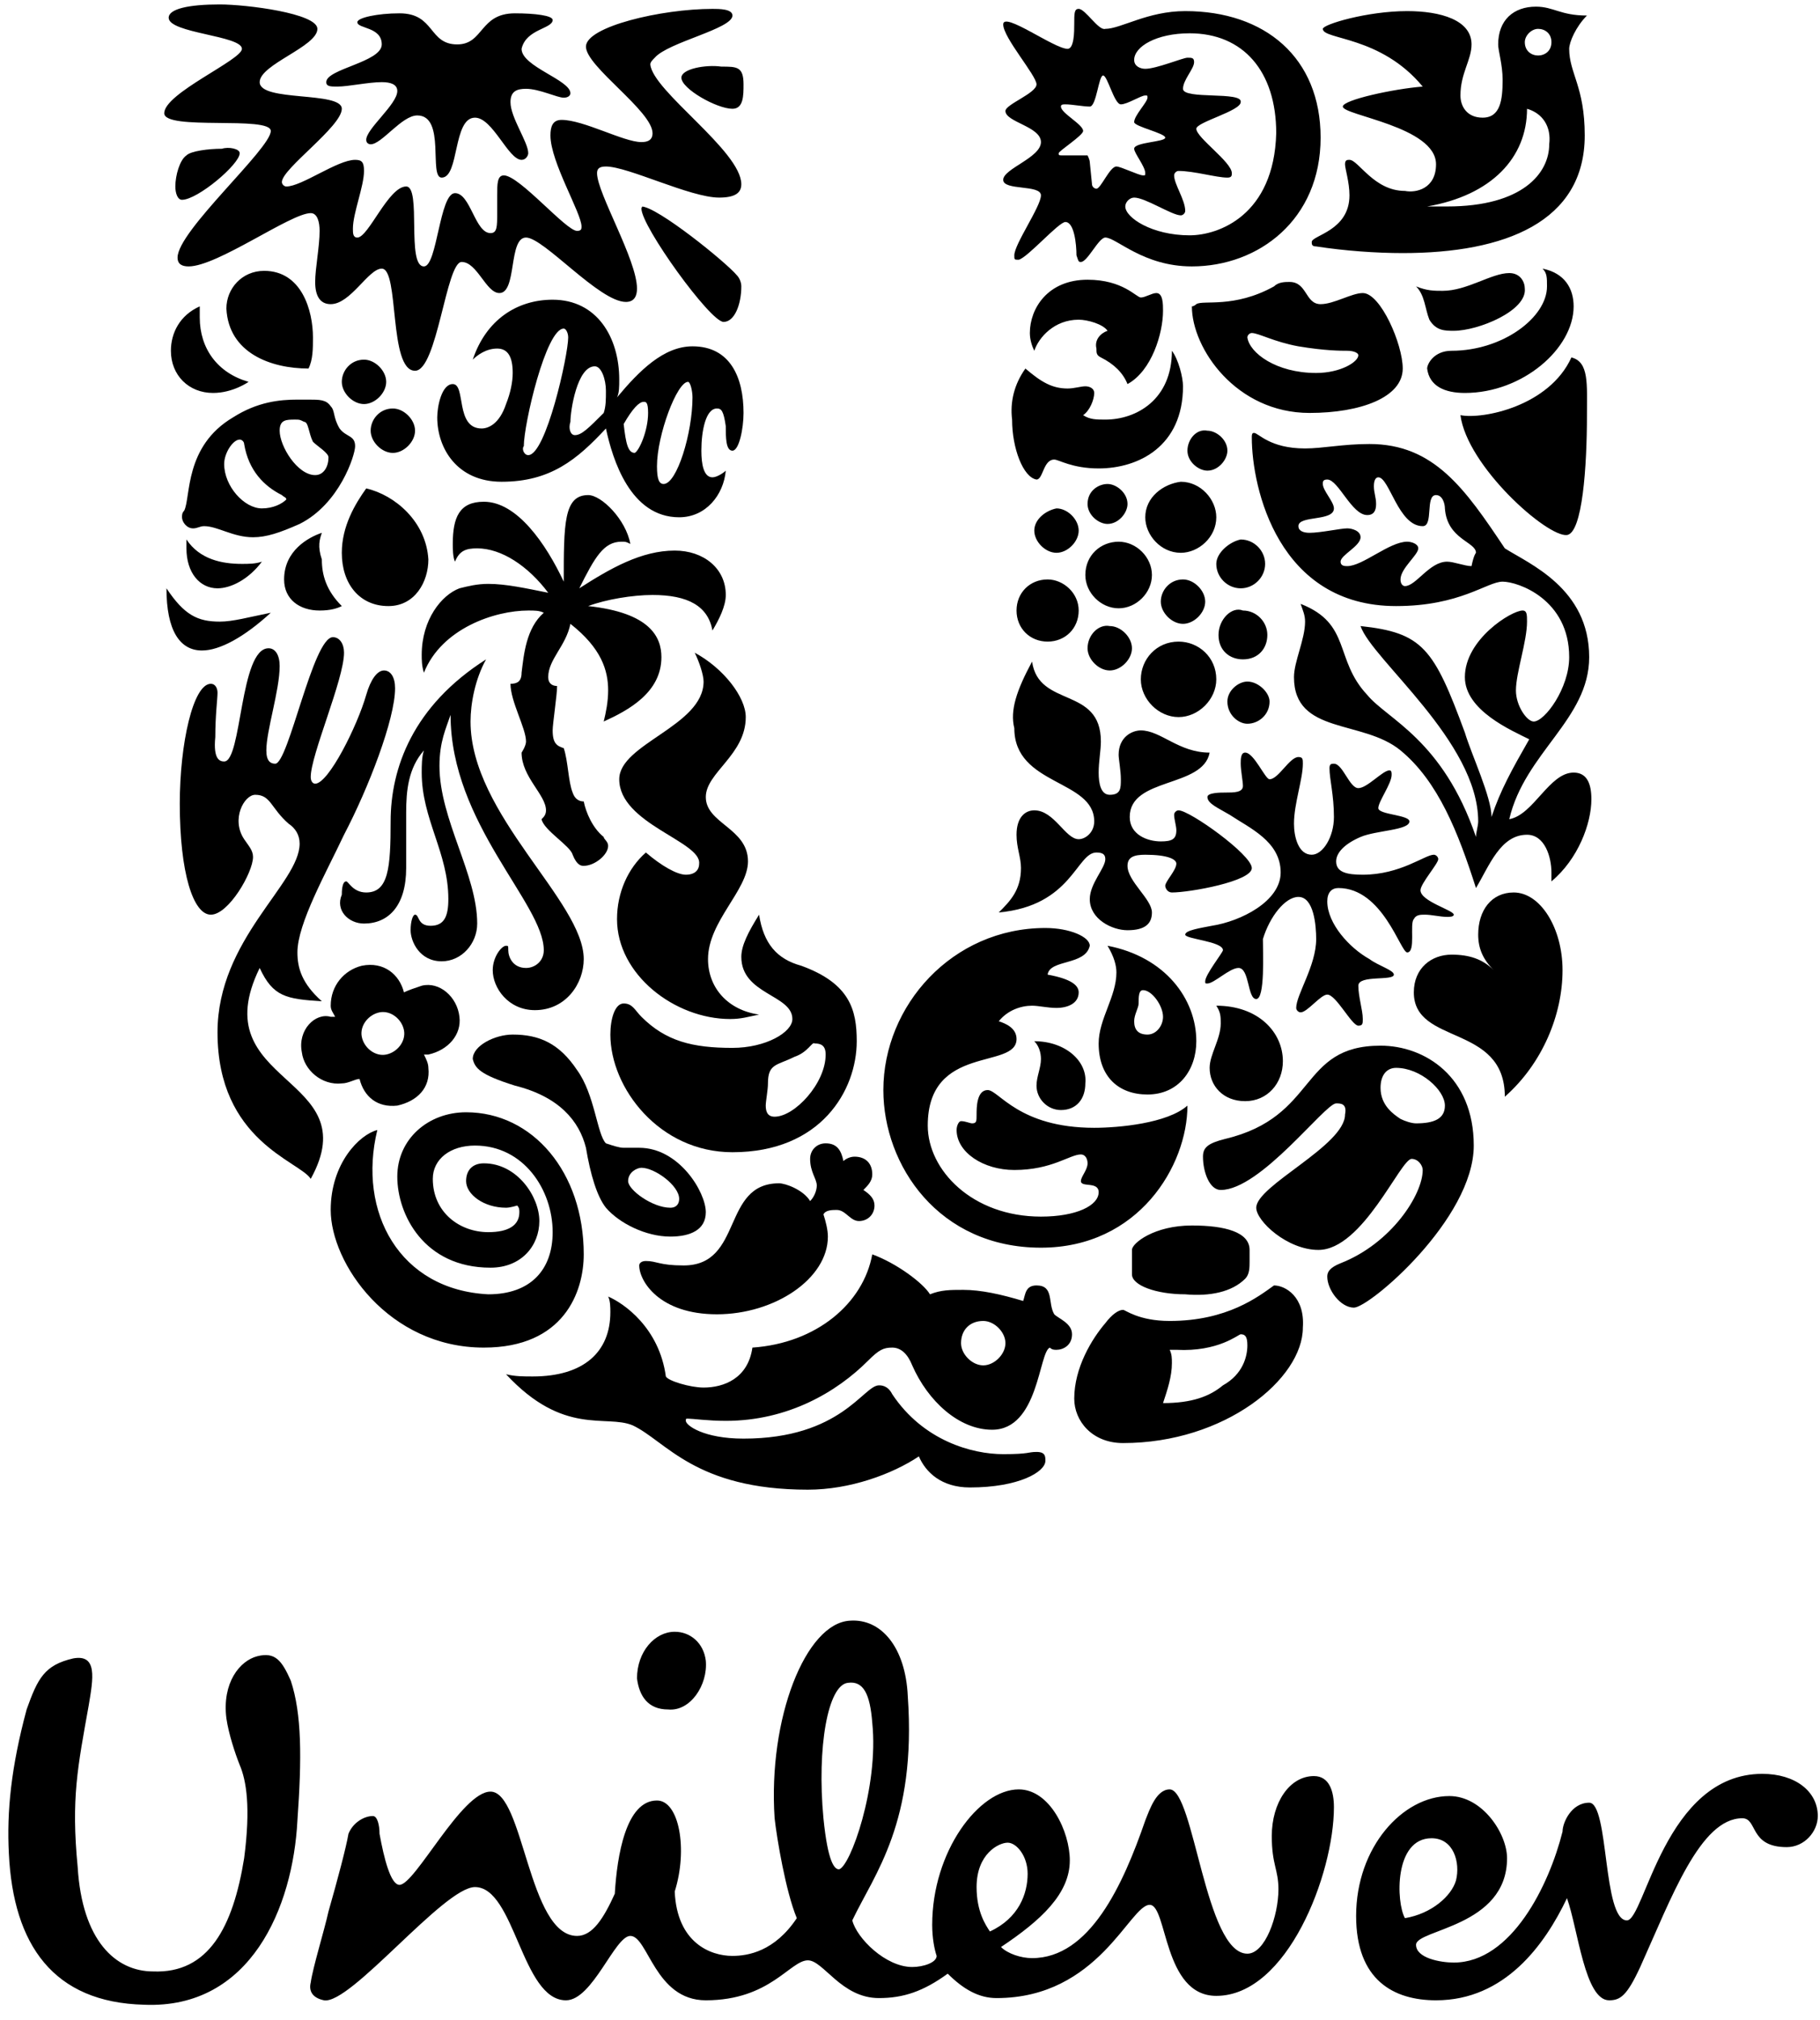
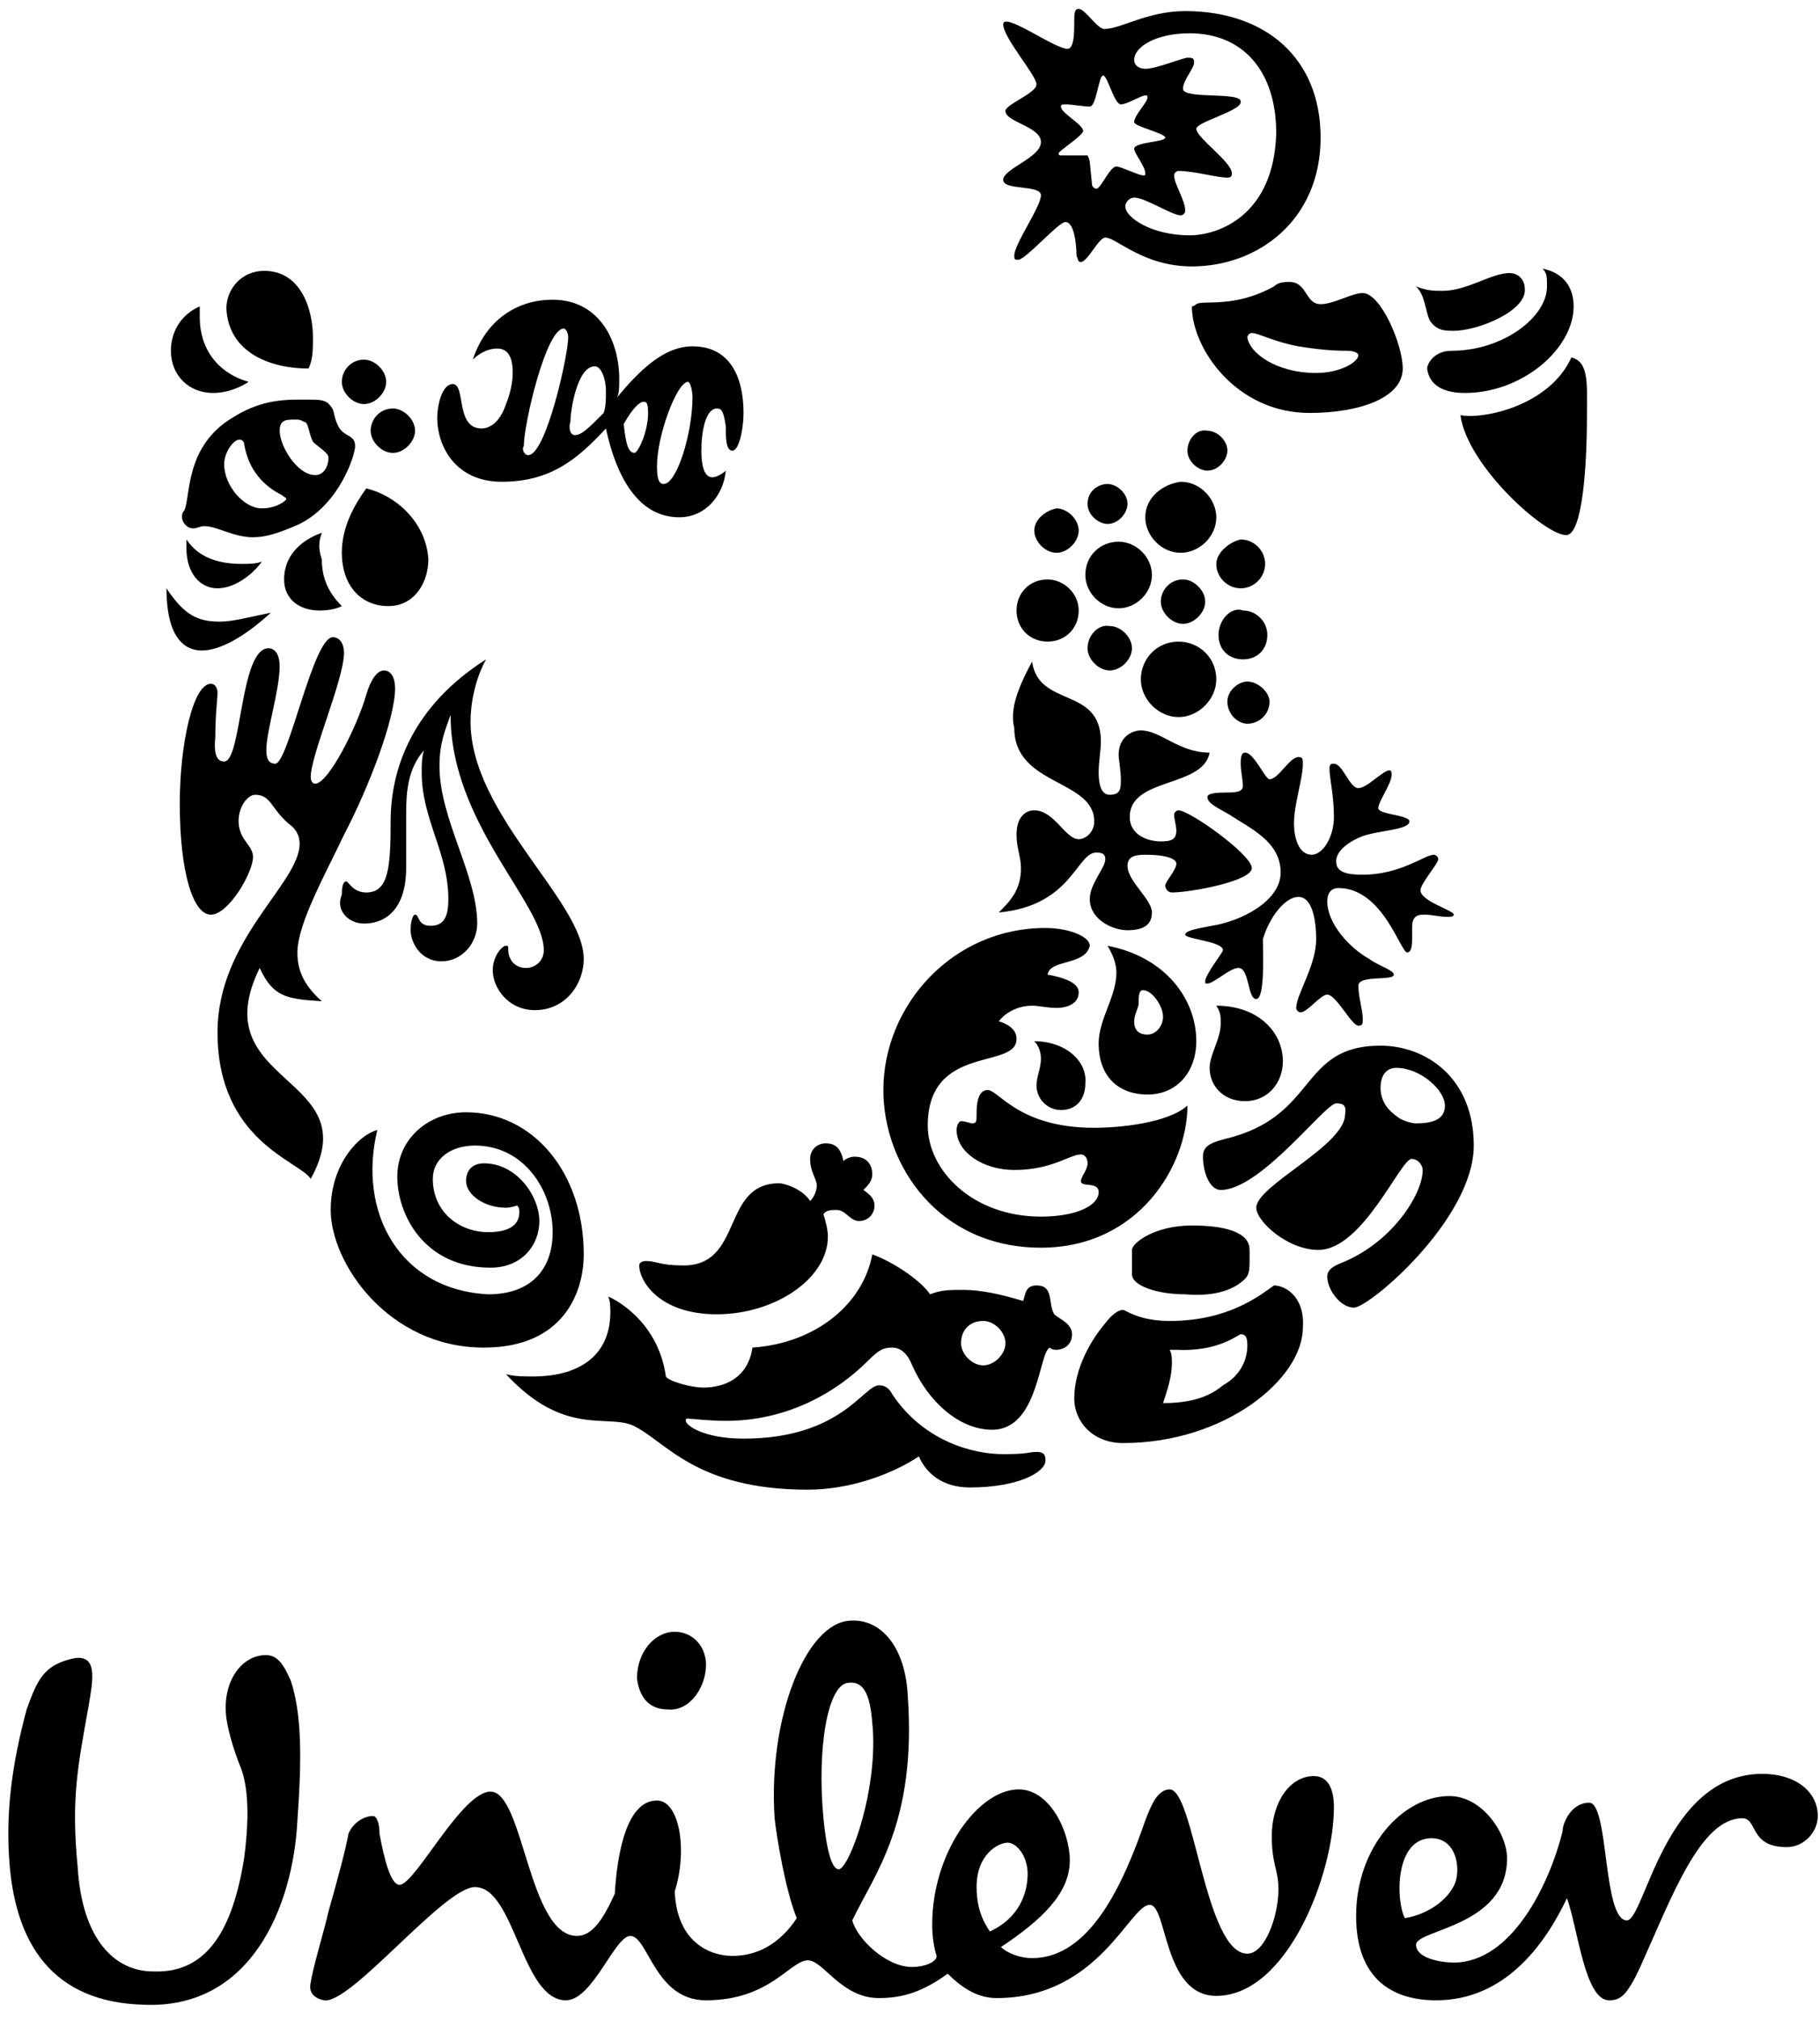
<svg xmlns="http://www.w3.org/2000/svg" width="82" height="91" viewBox="0 0 82 91">
-   <path d="M10.8 79.5c-.2-.5-.5-1.4-.6-2.1-.2-1.6.6-2.6 1.4-2.8.8-.2 1.1.2 1.5 1.1.5 1.5.5 3.5.3 6.3-.2 3.9-2.1 8.5-6.9 8.3-4.1-.1-5.9-2.7-6.1-6.8-.1-1.9.1-3.9.8-6.5.5-1.4.8-2 2.1-2.3 1.1-.2.9.9.7 2.1-.5 2.8-.8 4.2-.5 7.3.2 3.3 1.7 4.7 3.4 4.7 2.5.1 3.6-2 4.1-5.1.3-2.3.1-3.5-.2-4.2zm53.7 3.3c1 0 1.3 1.1 1.1 1.9-.2.7-1.1 1.5-2.3 1.7-.4-.7-.5-3.6 1.2-3.6zm-18.2 1.6c0-.8-.5-1.4-.9-1.4s-1.4.5-1.4 2c0 1.1.4 1.7.6 2 1.3-.6 1.7-1.7 1.7-2.6zm-14.5-9.6c-.1-.8-.7-1.3-1.4-1.3-.9 0-1.7.9-1.7 2.1.1.8.5 1.4 1.4 1.4 1 .1 1.8-1.1 1.7-2.2zm7.5 2.8c-.1-1.3-.4-1.9-1.1-1.8-.9.1-1.4 2.9-1.1 6.1.2 2 .5 2.3.7 2.3.5-.1 1.8-3.7 1.5-6.6zm31.1 4.9c-.6 2.4-2.3 5.9-4.9 5.9-.6 0-1.7-.2-1.7-.8 0-.7 4.1-.8 4.1-3.9 0-1.1-1.1-2.8-2.6-2.8-2.1 0-4.2 2.3-4.2 5.4 0 2.9 1.7 3.8 3.6 3.8 3.1 0 4.9-2.5 5.9-4.6.5 1.4.8 4.6 1.9 4.6.5 0 .8-.2 1.4-1.5 1.4-3.1 2.7-6.7 4.6-6.7.7 0 .3 1.3 2 1.3.8 0 1.4-.7 1.4-1.4 0-1.1-1-1.9-2.5-1.9-4.4 0-5.3 6.6-6.1 6.6-1.1 0-.8-5.3-1.7-5.3-.8 0-1.2.9-1.2 1.3zM33 88.1c.7 0 1.9-.2 2.9-1.7-.5-1.2-.9-3.6-1-4.5-.3-4.5 1.4-8.8 3.4-8.9 1.4-.1 2.5 1.2 2.6 3.4.4 5.7-1.5 8-2.5 10.1.2.8 1.5 2.1 2.7 2.1.5 0 1.1-.2 1.1-.5-.1-.3-.2-.8-.2-1.4 0-3.3 2.1-6.1 3.9-6.1 1.4 0 2.3 1.9 2.3 3.2 0 1.5-1.3 2.7-3.1 3.9.3.3.9.5 1.4.5 2.6 0 4.1-3.3 5.1-6.2.2-.5.5-1.4 1.1-1.4 1.1 0 1.6 7.4 3.5 7.4.8 0 1.4-1.7 1.4-2.9 0-.9-.3-1.1-.3-2.4 0-1.5.8-2.7 1.9-2.7.7 0 .9.7.9 1.4 0 3-2.1 8.5-5.3 8.5-2.4 0-2.2-4.1-3-4.1-.9 0-2.3 4.2-6.9 4.2-.8 0-1.5-.4-2.2-1.1-1.1.8-2 1.1-3.1 1.1-1.7 0-2.5-1.7-3.2-1.7-.8 0-1.7 1.8-4.6 1.8-2.3 0-2.6-2.9-3.4-2.9-.7 0-1.7 2.9-2.9 2.9-2 0-2.3-5.1-4.1-5.1-1.4 0-5.6 5.3-6.8 5.1-.5-.1-.7-.4-.6-.8.1-.7.6-2.3.8-3.2.4-1.4.8-2.9.9-3.5.2-.5.7-.8 1.1-.8.2 0 .3.4.3.8.2 1.1.5 2.3.9 2.3.7 0 2.8-4.2 4.1-4.2 1.5 0 1.7 6.5 3.9 6.5.7 0 1.2-.8 1.7-1.9.1-1.7.5-4.2 1.9-4.2 1 0 1.4 2.2.8 4.1.1 2.3 1.6 2.9 2.6 2.9M65.5 14.9c-.4 0-.8 0-1.1-.5-.2-.5-.2-1.1-.6-1.5.5.2.8.2 1.2.2 1.1 0 2.2-.8 3-.8.5 0 .7.4.7.7.1 1-2.1 1.9-3.2 1.9zm.5 2.8c2.6 0 4.9-2 4.9-3.9 0-.8-.4-1.5-1.4-1.7.2.2.2.4.2.8 0 1.4-2 2.9-4.3 2.9-.8 0-1.1.6-1.1.8.1.8.8 1.1 1.7 1.1zm-.2 1c.3 2.3 3.9 5.5 4.8 5.4.7-.1.9-3.1.9-5.4 0-1.4.1-2.4-.7-2.6-1 2.2-4 2.8-5 2.6M10.1 34.3c.8 0 .7-5.1 2-5.1.3 0 .5.3.5.8 0 1.1-.6 2.9-.6 3.8 0 .5.2.6.4.6.6 0 1.7-5.7 2.6-5.7.3 0 .5.3.5.7 0 1.2-1.5 4.6-1.5 5.6 0 .2.1.3.2.3.6 0 1.9-2.6 2.3-4 .2-.7.5-1.1.8-1.1s.5.3.5.8c0 1.4-1.2 4.5-2.3 6.6-.8 1.7-2.1 4-2.1 5.3 0 .7.2 1.4 1.1 2.2-1.6-.1-2.2-.2-2.8-1.5-2.6 5.3 4.9 4.8 2.3 9.5-.5-.8-4.2-1.7-4.2-6.6 0-4.2 3.7-6.7 3.7-8.5 0-.4-.2-.7-.5-.9-.8-.7-.8-1.3-1.5-1.3-.5 0-1.1 1.1-.5 2 .2.3.4.5.4.8 0 .7-1.1 2.6-1.9 2.6-.8 0-1.4-1.9-1.4-5 0-2.7.6-5.4 1.4-5.4.2 0 .3.2.3.4 0 .3-.1 1-.1 2-.1 1 .2 1.1.4 1.1" />
+   <path d="M10.8 79.5c-.2-.5-.5-1.4-.6-2.1-.2-1.6.6-2.6 1.4-2.8.8-.2 1.1.2 1.5 1.1.5 1.5.5 3.5.3 6.3-.2 3.9-2.1 8.5-6.9 8.3-4.1-.1-5.9-2.7-6.1-6.8-.1-1.9.1-3.9.8-6.5.5-1.4.8-2 2.1-2.3 1.1-.2.9.9.7 2.1-.5 2.8-.8 4.2-.5 7.3.2 3.3 1.7 4.7 3.4 4.7 2.5.1 3.6-2 4.1-5.1.3-2.3.1-3.5-.2-4.2zm53.7 3.3c1 0 1.3 1.1 1.1 1.9-.2.7-1.1 1.5-2.3 1.7-.4-.7-.5-3.6 1.2-3.6zm-18.2 1.6c0-.8-.5-1.4-.9-1.4s-1.4.5-1.4 2c0 1.1.4 1.7.6 2 1.3-.6 1.7-1.7 1.7-2.6zm-14.5-9.6c-.1-.8-.7-1.3-1.4-1.3-.9 0-1.7.9-1.7 2.1.1.8.5 1.4 1.4 1.4 1 .1 1.8-1.1 1.7-2.2m7.5 2.8c-.1-1.3-.4-1.9-1.1-1.8-.9.1-1.4 2.9-1.1 6.1.2 2 .5 2.3.7 2.3.5-.1 1.8-3.7 1.5-6.6zm31.1 4.9c-.6 2.4-2.3 5.9-4.9 5.9-.6 0-1.7-.2-1.7-.8 0-.7 4.1-.8 4.1-3.9 0-1.1-1.1-2.8-2.6-2.8-2.1 0-4.2 2.3-4.2 5.4 0 2.9 1.7 3.8 3.6 3.8 3.1 0 4.9-2.5 5.9-4.6.5 1.4.8 4.6 1.9 4.6.5 0 .8-.2 1.4-1.5 1.4-3.1 2.7-6.7 4.6-6.7.7 0 .3 1.3 2 1.3.8 0 1.4-.7 1.4-1.4 0-1.1-1-1.9-2.5-1.9-4.4 0-5.3 6.6-6.1 6.6-1.1 0-.8-5.3-1.7-5.3-.8 0-1.2.9-1.2 1.3zM33 88.1c.7 0 1.9-.2 2.9-1.7-.5-1.2-.9-3.6-1-4.5-.3-4.5 1.4-8.8 3.4-8.9 1.4-.1 2.5 1.2 2.6 3.4.4 5.7-1.5 8-2.5 10.1.2.8 1.5 2.1 2.7 2.1.5 0 1.1-.2 1.1-.5-.1-.3-.2-.8-.2-1.4 0-3.3 2.1-6.1 3.9-6.1 1.4 0 2.3 1.9 2.3 3.2 0 1.5-1.3 2.7-3.1 3.9.3.3.9.5 1.4.5 2.6 0 4.1-3.3 5.1-6.2.2-.5.5-1.4 1.1-1.4 1.1 0 1.6 7.4 3.5 7.4.8 0 1.4-1.7 1.4-2.9 0-.9-.3-1.1-.3-2.4 0-1.5.8-2.7 1.9-2.7.7 0 .9.7.9 1.4 0 3-2.1 8.5-5.3 8.5-2.4 0-2.2-4.1-3-4.1-.9 0-2.3 4.2-6.9 4.2-.8 0-1.5-.4-2.2-1.1-1.1.8-2 1.1-3.1 1.1-1.7 0-2.5-1.7-3.2-1.7-.8 0-1.7 1.8-4.6 1.8-2.3 0-2.6-2.9-3.4-2.9-.7 0-1.7 2.9-2.9 2.9-2 0-2.3-5.1-4.1-5.1-1.4 0-5.6 5.3-6.8 5.1-.5-.1-.7-.4-.6-.8.1-.7.6-2.3.8-3.2.4-1.4.8-2.9.9-3.5.2-.5.7-.8 1.1-.8.2 0 .3.4.3.8.2 1.1.5 2.3.9 2.3.7 0 2.8-4.2 4.1-4.2 1.5 0 1.7 6.5 3.9 6.5.7 0 1.2-.8 1.7-1.9.1-1.7.5-4.2 1.9-4.2 1 0 1.4 2.2.8 4.1.1 2.3 1.6 2.9 2.6 2.9M65.5 14.9c-.4 0-.8 0-1.1-.5-.2-.5-.2-1.1-.6-1.5.5.2.8.2 1.2.2 1.1 0 2.2-.8 3-.8.5 0 .7.4.7.7.1 1-2.1 1.9-3.2 1.9zm.5 2.8c2.6 0 4.9-2 4.9-3.9 0-.8-.4-1.5-1.4-1.7.2.2.2.4.2.8 0 1.4-2 2.9-4.3 2.9-.8 0-1.1.6-1.1.8.1.8.8 1.1 1.7 1.1zm-.2 1c.3 2.3 3.9 5.5 4.8 5.4.7-.1.9-3.1.9-5.4 0-1.4.1-2.4-.7-2.6-1 2.2-4 2.8-5 2.6M10.1 34.3c.8 0 .7-5.1 2-5.1.3 0 .5.3.5.8 0 1.1-.6 2.9-.6 3.8 0 .5.2.6.4.6.6 0 1.7-5.7 2.6-5.7.3 0 .5.3.5.7 0 1.2-1.5 4.6-1.5 5.6 0 .2.1.3.2.3.6 0 1.9-2.6 2.3-4 .2-.7.5-1.1.8-1.1s.5.3.5.8c0 1.4-1.2 4.5-2.3 6.6-.8 1.7-2.1 4-2.1 5.3 0 .7.2 1.4 1.1 2.2-1.6-.1-2.2-.2-2.8-1.5-2.6 5.3 4.9 4.8 2.3 9.5-.5-.8-4.2-1.7-4.2-6.6 0-4.2 3.7-6.7 3.7-8.5 0-.4-.2-.7-.5-.9-.8-.7-.8-1.3-1.5-1.3-.5 0-1.1 1.1-.5 2 .2.3.4.5.4.8 0 .7-1.1 2.6-1.9 2.6-.8 0-1.4-1.9-1.4-5 0-2.7.6-5.4 1.4-5.4.2 0 .3.2.3.4 0 .3-.1 1-.1 2-.1 1 .2 1.1.4 1.1" />
  <path d="M16.4 41.6c1.1 0 1.9-.8 1.9-2.5v-2.5c0-1 .1-2 .8-2.8-.1.3-.1.7-.1 1 0 2.1 1.2 3.6 1.2 5.7 0 .8-.2 1.2-.8 1.2-.6 0-.5-.5-.7-.5-.1 0-.2.3-.2.7 0 .5.4 1.4 1.4 1.4.9 0 1.6-.8 1.6-1.7 0-2.2-1.7-4.7-1.7-7.1 0-1.1.3-1.7.5-2.3 0 4.9 4.2 8.5 4.2 10.6 0 .5-.4.8-.8.8-.6 0-.8-.5-.8-.8 0-.2 0-.2-.1-.2-.2 0-.6.5-.6 1.1 0 .8.7 1.8 1.9 1.8 1.4 0 2.2-1.2 2.2-2.3 0-2.6-5.1-6.5-5.1-10.7 0-.8.2-1.9.7-2.8-3.3 2.1-4.3 4.9-4.3 7.3 0 2.1-.1 3.2-1.1 3.2-.6 0-.8-.5-.9-.5-.2 0-.2.5-.2.6-.3.7.3 1.3 1 1.3M53.9 13.7c.3-.2 1.7.2 3.5-.8.2-.2.5-.2.7-.2.8 0 .7 1 1.4 1 .6 0 1.4-.5 1.9-.5.8 0 1.8 2.3 1.8 3.4 0 1.3-1.9 2-4.2 2-3.3 0-5.3-2.9-5.3-4.8.1 0 .2-.1.2-.1zm5.4 3.1c1.1 0 1.9-.5 1.9-.8 0-.1-.2-.2-.5-.2s-1 0-2.2-.2c-1.1-.2-1.8-.6-2.1-.6-.1 0-.2.1-.2.2.1.7 1.3 1.6 3.1 1.6M17 50.9c-.8.2-2.1 1.5-2.1 3.6 0 2.4 2.6 6.2 6.9 6.2 3.6 0 4.5-2.5 4.5-4.2 0-3.7-2.3-6.4-5.3-6.4-1.7 0-3.1 1.2-3.1 2.9s1.2 4.1 4.2 4.1c1.4 0 2.2-1 2.2-2.1s-1-2.6-2.5-2.6c-.5 0-.8.3-.8.8 0 .6.8 1.2 1.8 1.2.2 0 .5-.1.5-.1.1.1.1.2.1.3 0 .6-.5.9-1.4.9-1.3 0-2.5-.9-2.5-2.4 0-.9.8-1.5 1.9-1.5 2.2 0 3.5 2 3.5 3.9 0 1.7-1 2.8-2.9 2.8-4-.2-5.9-3.7-5-7.4M45.2 65.5c1.2 0 1.1-.1 1.5-.1s.4.2.4.4c0 .5-1.2 1.2-3.4 1.2-1.3 0-2-.7-2.3-1.4-1.2.8-3.1 1.5-5 1.5-5.1 0-6.4-2.2-7.9-2.9-1.2-.5-3.1.5-5.7-2.3.4.1.8.1 1.2.1 2.3 0 3.5-1.1 3.5-2.9 0-.2 0-.5-.1-.7.7.3 2.3 1.4 2.6 3.6.1.2 1.1.5 1.7.5.9 0 2-.4 2.2-1.8 2.9-.2 5-2 5.4-4.2 1.1.4 2.3 1.3 2.6 1.8.5-.2.9-.2 1.5-.2.8 0 1.7.2 2.7.5.1-.3.1-.7.6-.7.8 0 .5.8.8 1.3.2.2.8.4.8.9s-.4.7-.7.7c-.1 0-.2 0-.3-.1-.5.2-.5 3.7-2.6 3.7-1.5 0-2.9-1.3-3.6-2.9-.2-.5-.5-.8-.9-.8s-.6.1-1.1.6c-1.4 1.4-3.6 2.7-6.4 2.7-.8 0-1.5-.1-1.7-.1-.1 0-.1 0-.1.1 0 .2.8.8 2.6.8 4.4 0 5.4-2.4 6.1-2.4.1 0 .4 0 .6.4 1.4 2.1 3.6 2.7 5 2.7zm-1.9-5c0 .5.5 1 1 1s1-.5 1-1-.5-1-1-1c-.6 0-1 .4-1 1M62.9 48.1c-.4 0-.7.3-.7.9 0 .8.6 1.2.9 1.4.2.1.5.2.7.2.8 0 1.3-.2 1.3-.8 0-.7-1.1-1.7-2.2-1.7zm-2.7 1.6c-.5 0-3.4 3.9-5.2 3.9-.5 0-.8-.8-.8-1.5 0-.4.2-.6 1-.8 4.2-1 3.3-4.2 7-4.2 2 0 4.2 1.4 4.2 4.5 0 3.3-4.7 7.3-5.4 7.3-.6 0-1.2-.8-1.2-1.4 0-.2.1-.4.6-.6 2.3-.9 3.7-3.1 3.7-4.2 0-.2-.2-.5-.5-.5-.5 0-2.2 4.1-4.2 4.1-1.4 0-2.8-1.3-2.8-1.9 0-1 4-2.8 4-4.2.1-.5-.2-.5-.4-.5M11.2 17.2s-.7.5-1.6.5c-1.1 0-1.9-.8-1.9-1.9 0-.8.4-1.6 1.3-2v.5c0 1.4.8 2.5 2.2 2.9zm5.3 4.8c-.5.7-1.1 1.7-1.1 2.9 0 1.4.8 2.4 2.1 2.4 1.2 0 1.8-1.1 1.8-2.1-.1-1.7-1.5-2.9-2.8-3.2zm-8.2 1c-.1.1-.1.2-.1.3 0 .2.2.5.5.5.2 0 .3-.1.5-.1.6 0 1.3.5 2.2.5.6 0 1.2-.2 2.1-.6 1.8-.9 2.5-3.1 2.5-3.5 0-.5-.4-.4-.7-.8-.3-.5-.2-.8-.4-1-.2-.3-.5-.3-1-.3h-.5c-.8 0-1.8.1-2.9.8-2.2 1.3-1.9 3.6-2.2 4.2zm5.8-3.1c.2.2.7.5.7.7 0 .4-.2.8-.6.8-.8 0-1.6-1.3-1.6-2 0-.5.3-.5.7-.5.2 0 .2 0 .4.1.2 0 .2.5.4.9zm-2.3 3c-.8 0-1.7-1-1.7-2 0-.5.4-1.1.7-1.1.1 0 .2.1.2.2.2 1.2.9 1.9 1.7 2.3.1.1.2.1.2.2-.2.2-.6.4-1.1.4zm2.1-6.3c.2-.4.2-.9.2-1.4 0-1.2-.5-3-2.2-3-1 0-1.7.8-1.7 1.7.1 2 2 2.7 3.7 2.7zm-6.4 9.9c0 1.9.6 2.8 1.6 2.8.8 0 1.9-.6 3.1-1.7-1 .2-1.7.4-2.3.4-1 0-1.6-.3-2.4-1.5zm.9-2.2v.4c0 1.1.6 1.8 1.4 1.8.6 0 1.4-.4 2-1.2-.3.1-.6.1-.9.1-.9 0-1.9-.2-2.5-1.1zm6.1-.3c-.6.2-1.7.8-1.7 2.1 0 .9.7 1.4 1.6 1.4.5 0 .8-.1 1-.2-.7-.7-.9-1.4-.9-2.1-.2-.6-.1-.9 0-1.2zm.9-6.8c0 .5.5 1 1 1s1-.5 1-1-.5-1-1-1c-.6 0-1 .5-1 1zm1.3 2.2c0 .5.5 1 1 1s1-.5 1-1-.5-1-1-1c-.6 0-1 .5-1 1M55.3 31.6c0-.5.5-.9.9-.9.5 0 1 .5 1 .9 0 .6-.5 1-1 1-.4 0-.9-.4-.9-1zm-8.7-7.7c0 .5.5 1 1 1s1-.5 1-1-.5-1-1-1c-.5.1-1 .5-1 1zm-.8 3.6c0 .8.6 1.4 1.4 1.4.8 0 1.4-.6 1.4-1.4s-.7-1.4-1.4-1.4c-.8 0-1.4.6-1.4 1.4zm3.1-1.6c0 .8.7 1.5 1.5 1.5s1.5-.7 1.5-1.5-.7-1.5-1.5-1.5-1.5.6-1.5 1.5zm.1-3.2c0 .5.5.9.9.9.5 0 .9-.5.9-.9 0-.5-.5-.9-.9-.9s-.9.3-.9.9zm4.5-2.4c0 .5.5.9.9.9.5 0 .9-.5.9-.9 0-.5-.5-.9-.9-.9-.5-.1-.9.4-.9.9zm-1.9 3c0 .8.7 1.6 1.6 1.6.8 0 1.6-.7 1.6-1.6 0-.8-.7-1.6-1.6-1.6-.8.1-1.6.7-1.6 1.6zM49 29.2c0 .5.5 1 1 1s1-.5 1-1-.5-1-1-1c-.5-.1-1 .4-1 1zm3.3-2.1c0 .5.5 1 1 1s1-.5 1-1-.5-1-1-1c-.6 0-1 .5-1 1zm-.9 3.5c0 .9.8 1.7 1.7 1.7s1.7-.8 1.7-1.7c0-1-.8-1.7-1.7-1.7-1 0-1.7.8-1.7 1.7zm3.5-2c0 .7.5 1.1 1.1 1.1.7 0 1.1-.5 1.1-1.1s-.5-1.1-1.1-1.1c-.5-.2-1.1.4-1.1 1.1zm-.1-3.2c0 .6.5 1.1 1.1 1.1S57 26 57 25.4s-.5-1.1-1.1-1.1c-.5.1-1.1.6-1.1 1.1M57.4 57.9c-.7.5-2.1 1.6-4.7 1.6-1.4 0-2-.5-2.1-.5-.2 0-.5.2-.8.6-.6.7-1.4 2-1.4 3.4 0 1 .8 2 2.2 2 4.6 0 8.1-2.9 8.1-5.2.1-1.4-.8-1.9-1.3-1.9zm-1.3-.3c.2-.2.2-.5.2-.8v-.5c0-.8-1.1-1.1-2.6-1.1-1.7 0-2.7.8-2.7 1.1v1.1c0 .5 1.1.9 2.4.9 1.1.1 2.1-.1 2.7-.7zm-.2 2.5c.2 0 .3.1.3.5 0 .5-.2 1.3-1.1 1.8-.6.5-1.4.8-2.7.8.2-.6.4-1.2.4-1.8 0-.2 0-.4-.1-.6h.3c1.9.1 2.8-.7 2.9-.7M46.5 29.8c.3 2.1 3.1 1.1 3.1 3.6 0 .4-.1.9-.1 1.4s.1 1 .5 1c.5 0 .5-.3.5-.7s-.1-.9-.1-1.1c0-.8.6-1.1 1-1.1.9 0 1.7 1 3.1 1-.3 1.6-3.6 1.1-3.6 2.9 0 .8.8 1.1 1.4 1.1.5 0 .7-.1.7-.5 0-.2-.1-.5-.1-.7 0-.1.1-.2.2-.2.5 0 3.3 2 3.3 2.6s-2.8 1.1-3.6 1.1c-.2 0-.3-.2-.3-.3 0-.2.5-.7.5-1 0-.2-.4-.4-1.4-.4-.5 0-.8.1-.8.5 0 .7 1.1 1.5 1.1 2.1 0 .5-.3.8-1.1.8-.7 0-1.7-.5-1.7-1.4 0-.7.7-1.4.7-1.8 0-.2-.1-.3-.4-.3-.9 0-1.1 2.4-4.4 2.7.5-.5 1-1 1-2 0-.5-.2-.9-.2-1.5 0-.8.4-1.1.8-1.1.9 0 1.4 1.3 2 1.3.3 0 .7-.3.7-.8 0-1.9-3.6-1.6-3.6-4.2-.2-.8.1-1.7.8-3zm11.8 7.3c0 .6.2 1.4.8 1.4.5 0 1-.8 1-1.7 0-1-.2-1.7-.2-2.2 0-.2.1-.2.2-.2.4 0 .7 1.1 1.1 1.1s1.1-.8 1.4-.8c.1 0 .1.1.1.2 0 .4-.6 1.2-.6 1.5s1.4.3 1.4.6c0 .4-1.5.4-2.2.7s-1.1.7-1.1 1.1c0 .5.5.6 1.2.6 1.7 0 2.8-.9 3.2-.9.1 0 .2.1.2.2 0 .2-.8 1.1-.8 1.4 0 .5 1.5.9 1.5 1.1 0 .1-.2.1-.3.1-.3 0-.7-.1-1-.1-.2 0-.4 0-.5.2-.2.2.1 1.5-.3 1.5-.3 0-1.1-2.9-3.1-2.9-.3 0-.5.2-.5.6 0 1 1 2.1 1.9 2.6.4.3 1.1.5 1.1.7 0 .3-1.6 0-1.6.5s.2 1.1.2 1.5c0 .2 0 .3-.2.3-.3 0-1-1.4-1.4-1.4-.3 0-.9.8-1.2.8-.1 0-.2-.1-.2-.2 0-.6.9-1.9.9-3.1 0-.6-.1-1.9-.8-1.9-.6 0-1.3.9-1.6 1.9 0 .6.1 2.7-.3 2.7s-.3-1.4-.8-1.4c-.4 0-1.1.7-1.4.7-.1 0-.1 0-.1-.1 0-.3.8-1.3.8-1.4 0-.4-1.7-.5-1.7-.7s.7-.3 1.2-.4c1.3-.2 3.1-1.1 3.1-2.4 0-1.4-1.4-2-2.3-2.6-.5-.3-1-.5-1-.8 0-.2.6-.2.8-.2.4 0 .8 0 .8-.3 0-.2-.1-.7-.1-1 0-.2 0-.5.2-.5.4 0 .9 1.2 1.1 1.2.4 0 .9-1 1.3-1 .2 0 .2.1.2.3 0 .7-.4 1.8-.4 2.7M47.2 43.9c1.1.2 1.4.5 1.4.8 0 .5-.5.7-1 .7-.4 0-.8-.1-1.1-.1-.5 0-1.1.2-1.5.7.3.1.8.3.8.8 0 1.4-4 .2-4 3.9 0 2 2 4.1 5.1 4.1 1.6 0 2.6-.5 2.6-1.1 0-.5-.8-.2-.8-.5 0-.2.3-.5.3-.8 0-.2-.1-.4-.3-.4-.5 0-1.3.7-3 .7-1.4 0-2.6-.8-2.6-1.8 0-.2.1-.4.2-.4.2 0 .4.1.5.1.2 0 .2-.1.2-.4s0-1.1.5-1.1 1.4 1.7 4.8 1.7c1.1 0 3.3-.2 4.2-1 0 2.7-2.2 6.4-6.6 6.4-4.6 0-7.1-3.7-7.1-7.1 0-3.8 3.1-7.3 7.3-7.3 1.1 0 2 .4 2 .8-.2.9-1.8.6-1.9 1.3zm7.6 1.4c.2.3.2.5.2.8 0 .7-.5 1.4-.5 2 0 .8.6 1.5 1.6 1.5s1.7-.8 1.7-1.8c0-1.3-1.1-2.5-3-2.5zm-8.2 1.6c.2.2.3.5.3.8 0 .4-.2.8-.2 1.2 0 .6.5 1.1 1.1 1.1.7 0 1.1-.5 1.1-1.2.1-1-.9-1.9-2.3-1.9zm3.3-4.3c2.6.5 4 2.4 4 4.3 0 1.3-.8 2.4-2.2 2.4-1.3 0-2.2-.8-2.2-2.3 0-1.1.8-2.1.8-3.2 0-.3-.1-.7-.4-1.2zm1.2 3.4c0 .4.2.6.6.6s.7-.4.7-.8c0-.5-.5-1.2-.9-1.2-.2 0-.2.3-.2.6 0 .2-.2.5-.2.8M23.8 20.5c.8 0 1.8-4.5 1.8-5.3 0-.2-.1-.4-.2-.4-.8 0-1.8 4.3-1.8 5.3-.1.1 0 .4.2.4zm6.1 1.3c.6 0 1.3-2.3 1.3-3.9 0-.3-.1-.7-.2-.7-.5 0-1.4 2.4-1.4 3.8 0 .6.1.8.3.8zm-4-2.2c.3 0 .6-.3 1.3-1 .1-.3.1-.6.1-1 0-.5-.2-1.1-.5-1.1-.8 0-1.1 2-1.1 2.5-.1.3 0 .6.2.6zm3.3-1c0-.5-.1-.5-.2-.5-.2 0-.5.3-.9 1 .1.9.2 1.3.5 1.3.2-.1.6-1 .6-1.8zm2-3c1.7 0 2.3 1.4 2.3 3 0 .7-.2 1.7-.5 1.7s-.3-.6-.3-1.1c-.1-.7-.2-.8-.4-.8-.5 0-.7 1-.7 1.9 0 .6.1 1.2.5 1.2.2 0 .5-.2.6-.3-.1 1.1-.9 2.1-2.1 2.1-2.2 0-3-2.6-3.3-4-1.3 1.4-2.5 2.4-4.7 2.4-2 0-2.9-1.5-2.9-2.9 0-.5.2-1.5.7-1.5.6 0 .1 2 1.3 2 .3 0 .8-.2 1.1-1.1.2-.5.3-1 .3-1.4 0-.7-.2-1.1-.7-1.1s-.9.3-1.1.5c.6-1.8 2-2.7 3.6-2.7 2 0 3 1.7 3 3.6 0 .3 0 .6-.1.8 1-1.2 2.1-2.3 3.4-2.3" />
-   <path d="M26.5 22.3c-1.1 0-1.1 1.3-1.1 3.9-.8-1.7-2.1-3.6-3.6-3.6-1.1 0-1.4.7-1.4 1.9 0 .2 0 .6.1.8.2-.5.5-.6 1-.6 1.1 0 2.3.8 3.2 2-1-.2-1.9-.4-2.7-.4-.5 0-.9.1-1.3.2-.8.3-1.7 1.4-1.7 3 0 .2 0 .5.1.8.8-2 3.2-2.8 4.7-2.8.3 0 .5 0 .7.1-.8.7-.9 1.9-1 2.7 0 .4-.2.5-.5.5 0 .8.7 2 .7 2.6 0 .2-.2.5-.2.5 0 1.1 1.1 1.9 1.1 2.6 0 .2-.1.3-.2.4.1.5 1.3 1.2 1.4 1.6.2.5.4.5.5.5.5 0 1.1-.5 1.1-.9 0-.2-.2-.3-.2-.4-.5-.4-.8-1.1-.9-1.6-.2 0-.4-.1-.5-.4-.2-.5-.2-1.4-.4-2-.3-.1-.5-.2-.5-.8 0-.3.2-1.6.2-2-.2 0-.4-.1-.4-.4 0-.8.8-1.4 1-2.4 1.4 1.1 1.7 2.1 1.7 3 0 .5-.1 1-.2 1.4 1.1-.5 2.6-1.3 2.6-2.9 0-.9-.5-2-3.3-2.3.8-.3 2-.5 2.9-.5 1.6 0 2.5.5 2.7 1.6.3-.5.6-1.1.6-1.6 0-1.2-1-2-2.3-2-1.5 0-2.9.8-4.3 1.7.7-1.4 1.1-2.1 1.9-2.1.2 0 .2 0 .4.1-.2-1.1-1.3-2.2-1.9-2.2M68.2 40.2c1.2 0 2.2 1.6 2.2 3.5 0 2-.9 4.2-2.6 5.7 0-3.3-4.1-2.3-4.1-4.7 0-1.1.8-1.7 1.7-1.7.8 0 1.4.2 1.9.7-.5-.5-.7-1-.7-1.6 0-1.1.6-1.9 1.6-1.9M46.2 16.6c.7.6 1.2.9 1.9.9.3 0 .6-.1.8-.1s.4.1.4.3c0 .3-.2.8-.5 1 .3.2.6.2 1 .2 1.4 0 3-.9 3-3.1.3.4.5 1.2.5 1.6 0 2.7-2 3.7-3.8 3.7-1.2 0-1.8-.4-2-.4-.5 0-.5.9-.8.9-.6-.1-1.1-1.4-1.1-2.7-.1-.8.1-1.6.6-2.3zm3.7-1.7c-.2-.3-.9-.5-1.3-.5-1.1 0-1.8.8-2 1.4-.1-.2-.2-.5-.2-.8 0-1.1.8-2.4 2.6-2.4 1.6 0 2.2.8 2.4.8s.5-.2.7-.2c.3 0 .3.5.3.8 0 1-.5 2.7-1.6 3.3-.2-.5-.6-.9-1.2-1.2-.2-.1-.2-.2-.2-.4-.1-.4.2-.7.5-.8M28.9 9.4c0 .8 3.1 5.1 3.7 5.1.5 0 .8-.8.8-1.6 0-.2-.1-.4-.2-.5-.5-.6-3.6-3.1-4.3-3.1.1 0 0 0 0 .1zM10.8 6.9c0 .5-1.9 2.1-2.6 2.1-.2 0-.3-.3-.3-.6 0-.5.2-1.2.5-1.4.2-.2 1-.3 1.6-.3.3-.1.8 0 .8.2zm22.6 1.4c0-1.5-4-4.2-4.1-5.4 0-.1.1-.2.2-.3.6-.7 3.5-1.3 3.5-1.9 0-.3-.6-.3-.9-.3-2.3 0-5.7.8-5.7 1.7s3 2.9 3 3.9c0 .3-.2.4-.5.4-.8 0-2.6-1-3.6-1-.4 0-.5.3-.5.7 0 1.2 1.4 3.5 1.4 4.1 0 .1 0 .2-.2.2-.5 0-2.6-2.5-3.3-2.5-.3 0-.3.4-.3.9v.8c0 .6 0 .9-.3.9-.7 0-.9-1.8-1.6-1.8s-.8 3.3-1.4 3.3c-.8 0-.1-3.6-.8-3.6-.8 0-1.7 2.3-2.2 2.3-.2 0-.2-.2-.2-.4 0-.7.5-1.9.5-2.6 0-.4-.1-.5-.4-.5-.8 0-2.4 1.2-3.1 1.2-.1 0-.2-.1-.2-.2 0-.6 2.7-2.5 2.7-3.3s-3.7-.3-3.7-1.2c0-.8 2.6-1.6 2.6-2.4C14.3.6 11.1.2 9.9.2 8.5.2 7.6.4 7.6.8c0 .7 3.3.8 3.3 1.4 0 .5-3.5 2-3.5 2.9 0 .8 4.8.1 4.8.8 0 .8-4.2 4.5-4.2 5.7 0 .3.2.4.5.4 1.3 0 4.6-2.4 5.5-2.4.3 0 .4.4.4.8 0 .7-.2 1.7-.2 2.3s.2 1 .7 1c.9 0 1.7-1.6 2.3-1.6.8 0 .3 4.6 1.5 4.6 1 0 1.4-4.9 2.1-4.9s1.1 1.4 1.7 1.4c.8 0 .4-2.5 1.2-2.5s3.3 2.9 4.5 2.9c.4 0 .5-.3.5-.6 0-1.3-1.8-4.3-1.8-5.2 0-.2.1-.3.4-.3 1 0 3.8 1.4 5.1 1.4.7 0 1-.2 1-.6zm-2.7-4.8c0 .5 1.6 1.4 2.3 1.4.5 0 .5-.6.5-1.1 0-.8-.3-.8-1-.8-.7-.1-1.8.1-1.8.5zM24.9.9c0-.2-.8-.3-1.7-.3C21.6.6 21.8 2 20.6 2 19.3 2 19.6.6 18 .6c-1 0-1.9.2-1.9.4 0 .3 1.1.2 1.1 1s-2.5 1.1-2.5 1.7c0 .2.2.2.5.2.5 0 1.4-.2 2-.2.4 0 .7.1.7.4 0 .6-1.4 1.7-1.4 2.2 0 .2.2.2.2.2.5 0 1.4-1.3 2.1-1.3 1.3 0 .5 2.8 1.1 2.8.8 0 .5-2.7 1.5-2.7.8 0 1.5 1.9 2.1 1.9.2 0 .3-.2.3-.3 0-.5-.8-1.6-.8-2.3 0-.5.3-.6.7-.6.6 0 1.4.4 1.7.4.2 0 .3-.1.3-.2 0-.6-2.2-1.2-2.2-2 .2-.9 1.4-.9 1.4-1.3M68.8 4.9c0 2.2-1.6 3.9-4.5 4.4h.9c3.4 0 4.6-1.5 4.6-2.8.1-.8-.3-1.4-1-1.6zm-4.1 2.5c0-1.7-4.2-2.2-4.2-2.6 0-.3 2.3-.8 3.6-.9-1.9-2.3-4.5-2.1-4.5-2.6 0-.2 2-.8 3.8-.8 1.5 0 2.9.4 2.9 1.5 0 .7-.5 1.3-.5 2.3 0 .5.3 1 1 1 .8 0 .9-.8.9-1.7 0-.7-.2-1.3-.2-1.6 0-1.1.7-1.7 1.7-1.7.8 0 1.1.4 2.3.4-.5.5-.8 1.2-.8 1.5 0 1.1.7 1.7.7 3.9 0 3.9-3.6 5.3-8.2 5.3-1.2 0-2.6-.1-3.9-.3-.2 0-.2-.1-.2-.2 0-.3 1.7-.5 1.7-2.1 0-.6-.2-1.2-.2-1.4 0-.2.1-.2.2-.2.4 0 1.1 1.4 2.5 1.4.5.1 1.4-.1 1.4-1.2zm4-5.5c0 .4.3.6.6.6s.6-.2.6-.6-.3-.6-.6-.6-.6.3-.6.6M66.5 24.9c0-.5-1.3-.6-1.4-2 0-.2-.1-.6-.4-.6-.5 0-.1 1.4-.6 1.4-1.1 0-1.5-2.2-2-2.2-.1 0-.2.1-.2.4s.1.5.1.8-.1.5-.4.5c-.7 0-1.3-1.6-1.8-1.6-.2 0-.2.1-.2.2 0 .3.5.8.5 1.1 0 .6-1.6.3-1.6.8 0 .2.2.3.5.3.5 0 1.4-.2 1.7-.2.2 0 .6.1.6.4 0 .4-.9.8-.9 1.1 0 .2.2.2.3.2.7 0 1.9-1.1 2.7-1.1.2 0 .5.1.5.3 0 .3-.8.9-.8 1.4 0 .2.1.3.2.3.5 0 1.1-1.1 1.9-1.1.3 0 .8.2 1.1.2.1-.5.2-.6.2-.6zm.7 11.9c.4-1.2.9-2.1 1.7-3.5-.8-.4-2.9-1.3-2.9-2.8 0-1.7 2.1-3 2.6-3 .2 0 .2.2.2.5 0 .9-.5 2.3-.5 3.1 0 .7.5 1.4.8 1.4.5 0 1.6-1.5 1.6-2.9 0-2.6-2.3-3.4-3-3.4s-1.9 1.1-4.8 1.1c-5.3 0-6.5-5.3-6.5-7.6 0-.1 0-.2.1-.2.2 0 .7.7 2.3.7.8 0 1.7-.2 2.9-.2 2.9 0 4.3 2 6.1 4.7 1.1.7 3.8 1.8 3.8 4.9 0 2.8-2.9 4.3-3.6 7.3 1.1-.2 1.8-2.1 2.9-2.1.6 0 .8.5.8 1.2 0 1.1-.6 2.7-1.8 3.7v-.4c0-.7-.3-1.7-1.1-1.7-1.2 0-1.7 1.4-2.3 2.4-.8-2.5-1.7-4.8-3.4-6.2-1.7-1.4-4.8-.7-4.8-3.3 0-.7.5-1.7.5-2.5 0-.3-.1-.5-.2-.8 2.3.9 1.5 2.5 3 4.1.9 1.1 3.4 2 4.9 6.4 0-.2.1-.5.1-.7 0-3.6-4.8-7.3-5.3-8.8 2.8.3 3.3 1 4.7 4.8.3 1 1.2 2.9 1.2 3.8" />
  <path d="M53.6 10.6c-1.7 0-2.9-.8-2.9-1.3 0-.2.2-.4.4-.4.5 0 1.7.8 2.1.8.1 0 .2-.1.2-.2 0-.5-.5-1.2-.5-1.6 0-.1.1-.2.2-.2.7 0 1.7.3 2.2.3.2 0 .2-.1.2-.2 0-.5-1.6-1.6-1.6-2 0-.3 2-.8 2-1.2.1-.5-2.6-.1-2.6-.6 0-.4.5-.9.5-1.2 0-.2-.1-.2-.3-.2s-1.4.5-1.9.5c-.2 0-.5-.1-.5-.4 0-.6 1-1.2 2.5-1.2 2.4 0 3.9 1.7 3.9 4.5-.1 3.7-2.6 4.6-3.9 4.6zm-4.8-4.7c0-.3-1-.8-1-1.1 0-.1.1-.1.2-.1.3 0 .8.1 1.1.1s.4-1.4.6-1.4c.2 0 .5 1.3.8 1.3s.9-.4 1.1-.4c.1 0 .1 0 .1.1 0 .2-.6.8-.6 1.1 0 .2 1.4.5 1.4.7s-1.4.2-1.4.5c0 .2.5.8.5 1.1 0 .1 0 .1-.1.1-.2 0-1-.4-1.2-.4-.3 0-.7 1-.9 1-.1 0-.2-.1-.2-.2l-.1-1c0-.1-.1-.3-.1-.3h-1.1c-.2 0-.2 0-.2-.1s1.1-.8 1.1-1zM48 10c.4 0 .5 1 .5 1.5.1.3.1.3.2.3.3 0 .8-1.1 1.1-1.1.5 0 1.7 1.3 3.9 1.3 3 0 5.8-2.1 5.8-5.8 0-3.6-2.5-5.7-6.1-5.7-1.7 0-2.9.8-3.6.8-.3.1-.9-.9-1.2-.9-.2 0-.2.2-.2.7 0 .3 0 1.1-.3 1.1-.6 0-2.9-1.7-2.9-1.1s1.5 2.3 1.5 2.7-1.4.9-1.4 1.2c0 .5 1.6.7 1.6 1.4s-1.7 1.2-1.7 1.7 1.7.2 1.7.7-1.2 2.2-1.2 2.7c0 .2 0 .2.2.2.4-.1 1.8-1.7 2.1-1.7M36.8 53.4c0 .2-.1.5-.3.7-.3-.5-1.1-.8-1.4-.8-2.6 0-1.6 3.7-4.3 3.7-1.1 0-1.2-.2-1.7-.2-.2 0-.3.1-.3.2 0 .7.9 2.2 3.5 2.2s5-1.6 5-3.5c0-.3-.1-.7-.2-1 .1-.2.4-.2.6-.2.4 0 .6.5 1 .5s.7-.3.7-.7c0-.3-.2-.5-.5-.7.2-.2.4-.4.4-.7 0-.5-.3-.8-.8-.8-.2 0-.4.1-.5.2-.1-.5-.3-.8-.8-.8-.4 0-.7.3-.7.7 0 .6.3.9.3 1.2" />
-   <path d="M23.2 48.9c2 .5 2.9 1.6 3.2 2.8.2 1.2.5 2.2.9 2.7.6.7 1.8 1.3 2.9 1.3.9 0 1.6-.3 1.6-1.1 0-.9-1.2-2.9-3-2.9h-.7c-.2 0-.5-.1-.8-.2-.4-.4-.5-2.2-1.3-3.3-.8-1.2-1.7-1.6-2.9-1.6-.8 0-1.8.5-1.8 1.1.1.4.3.7 1.9 1.2zm7 5.5c-.8 0-1.9-.8-1.9-1.2s.4-.6.6-.6c.6 0 1.7.8 1.7 1.4 0 .2-.1.4-.4.4" />
-   <path d="M27.9 35.1c0-1.6 3.8-2.4 3.8-4.4 0-.3-.2-.9-.4-1.3 1.3.7 2.3 2 2.3 2.9 0 1.7-1.8 2.5-1.8 3.6 0 1.2 1.9 1.4 1.9 2.9 0 1.3-1.8 2.7-1.8 4.4 0 1.3.9 2.3 2.3 2.5-.5.1-.8.2-1.3.2-2.5 0-5.1-2-5.1-4.5 0-1.2.5-2.3 1.3-3 .7.6 1.4 1 1.8 1s.6-.2.6-.5c.1-1-3.6-1.8-3.6-3.8zm7.9 12.5c-.8.4-1.2.3-1.2 1.2 0 .3-.1.8-.1 1 0 .3.1.5.4.5.9 0 2.3-1.5 2.3-2.8 0-.4-.2-.5-.5-.5-.1-.1-.3.4-.9.6zm-.1-1.7c0-1.1-2.3-1.1-2.3-2.8 0-.5.3-1.1.8-1.9.2 1.3.8 2 1.9 2.3 2.2.8 2.5 2 2.5 3.4 0 2.2-1.6 5-5.6 5-3.3 0-5.5-2.9-5.5-5.3 0-.7.2-1.4.6-1.4s.5.3.8.6c1.1 1.1 2.3 1.4 4.1 1.4 1.5 0 2.7-.7 2.7-1.3M18.2 46.4c.1.5-.3 1-.8 1.1s-1-.3-1.1-.8.3-1 .8-1.1c.5-.1 1 .3 1.1.8zm-4.6 1c.1.8.9 1.5 1.8 1.4.3 0 .6-.2.8-.2.2.8.8 1.3 1.7 1.2.9-.2 1.5-.8 1.4-1.7 0-.2-.1-.4-.2-.6h.2c.9-.2 1.5-.9 1.4-1.7-.1-.9-.9-1.6-1.7-1.4-.3.1-.6.2-.8.3-.2-.8-.9-1.4-1.9-1.2-.8.2-1.4.9-1.4 1.8 0 .2.1.3.2.5h-.2c-.7-.2-1.5.6-1.3 1.6" />
</svg>